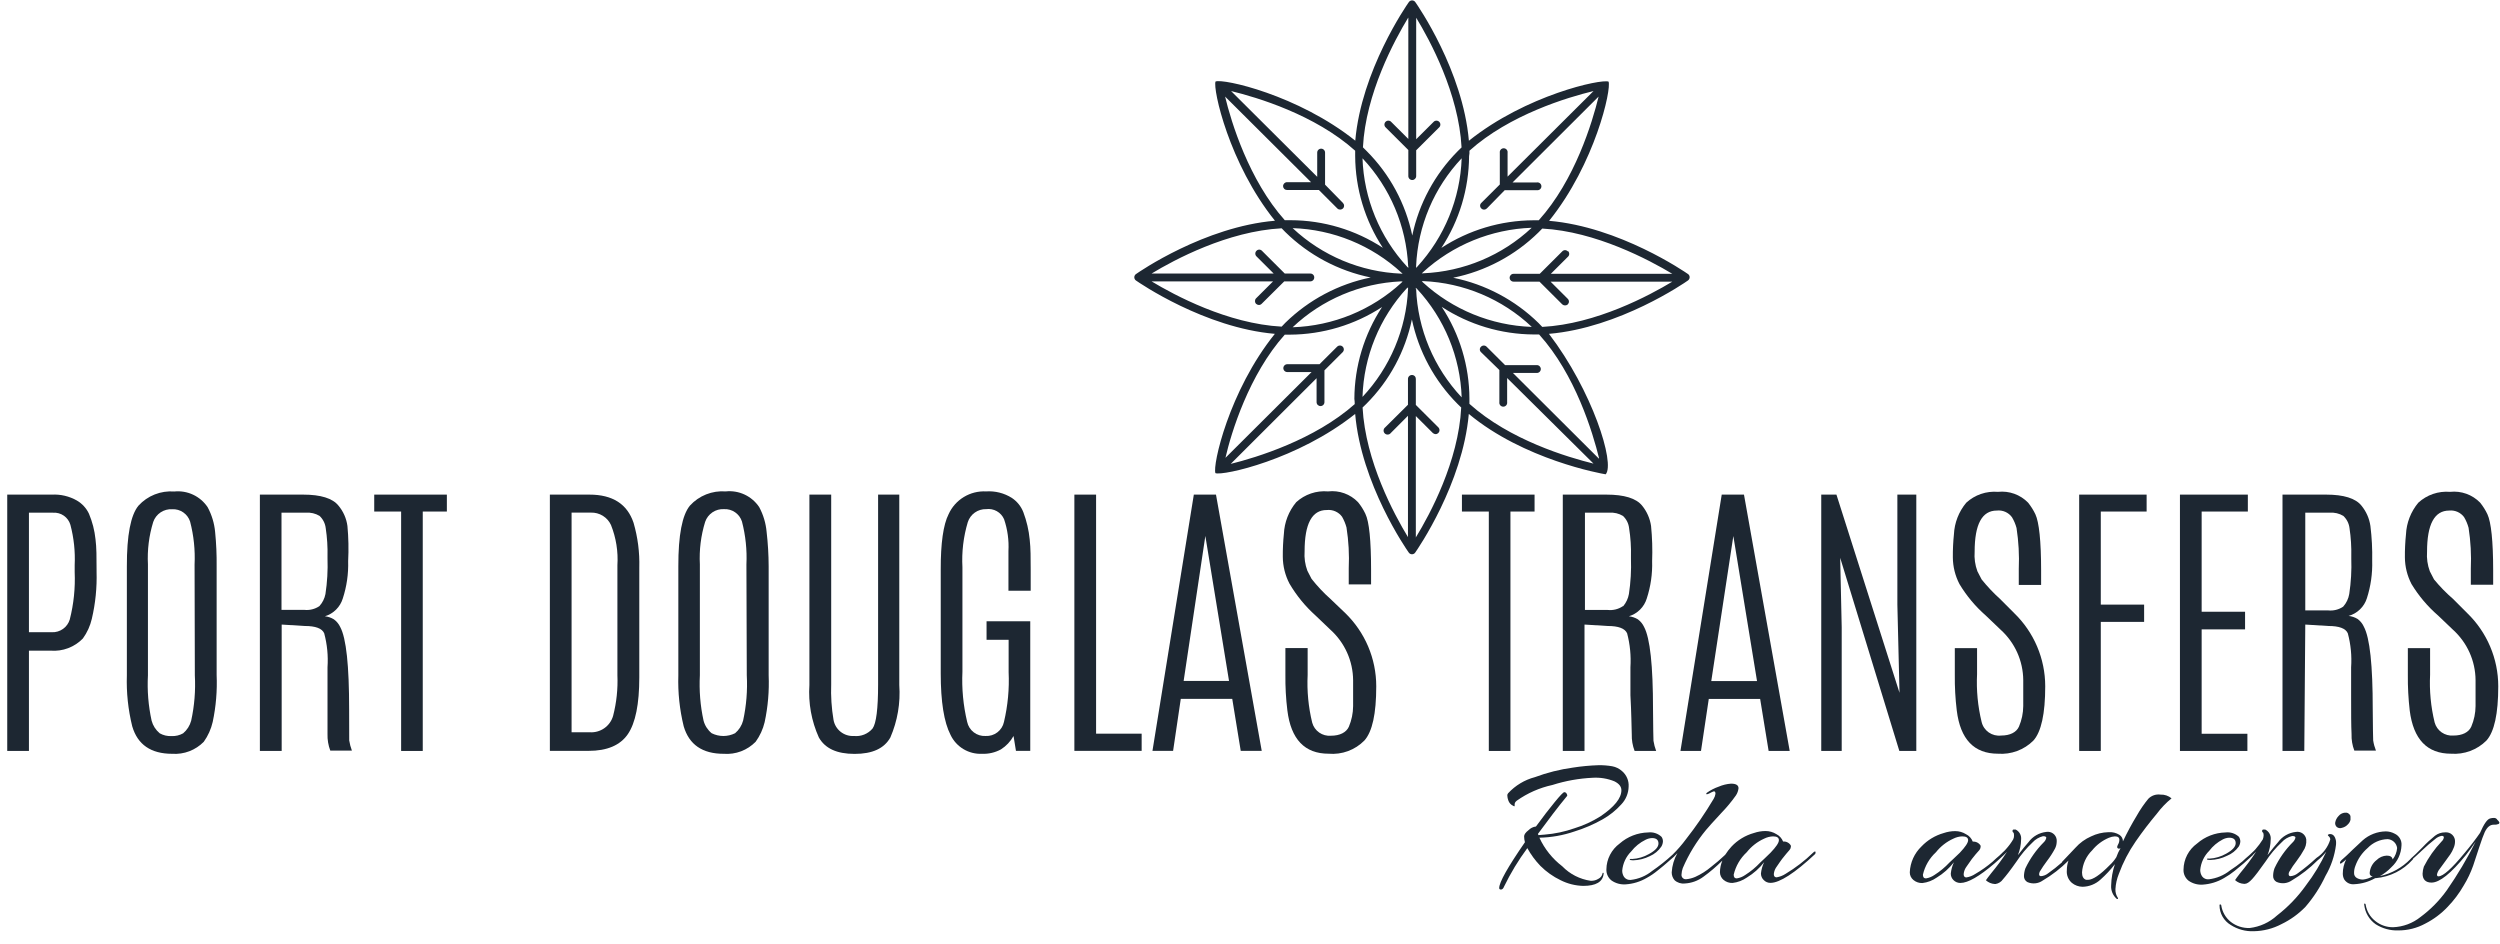
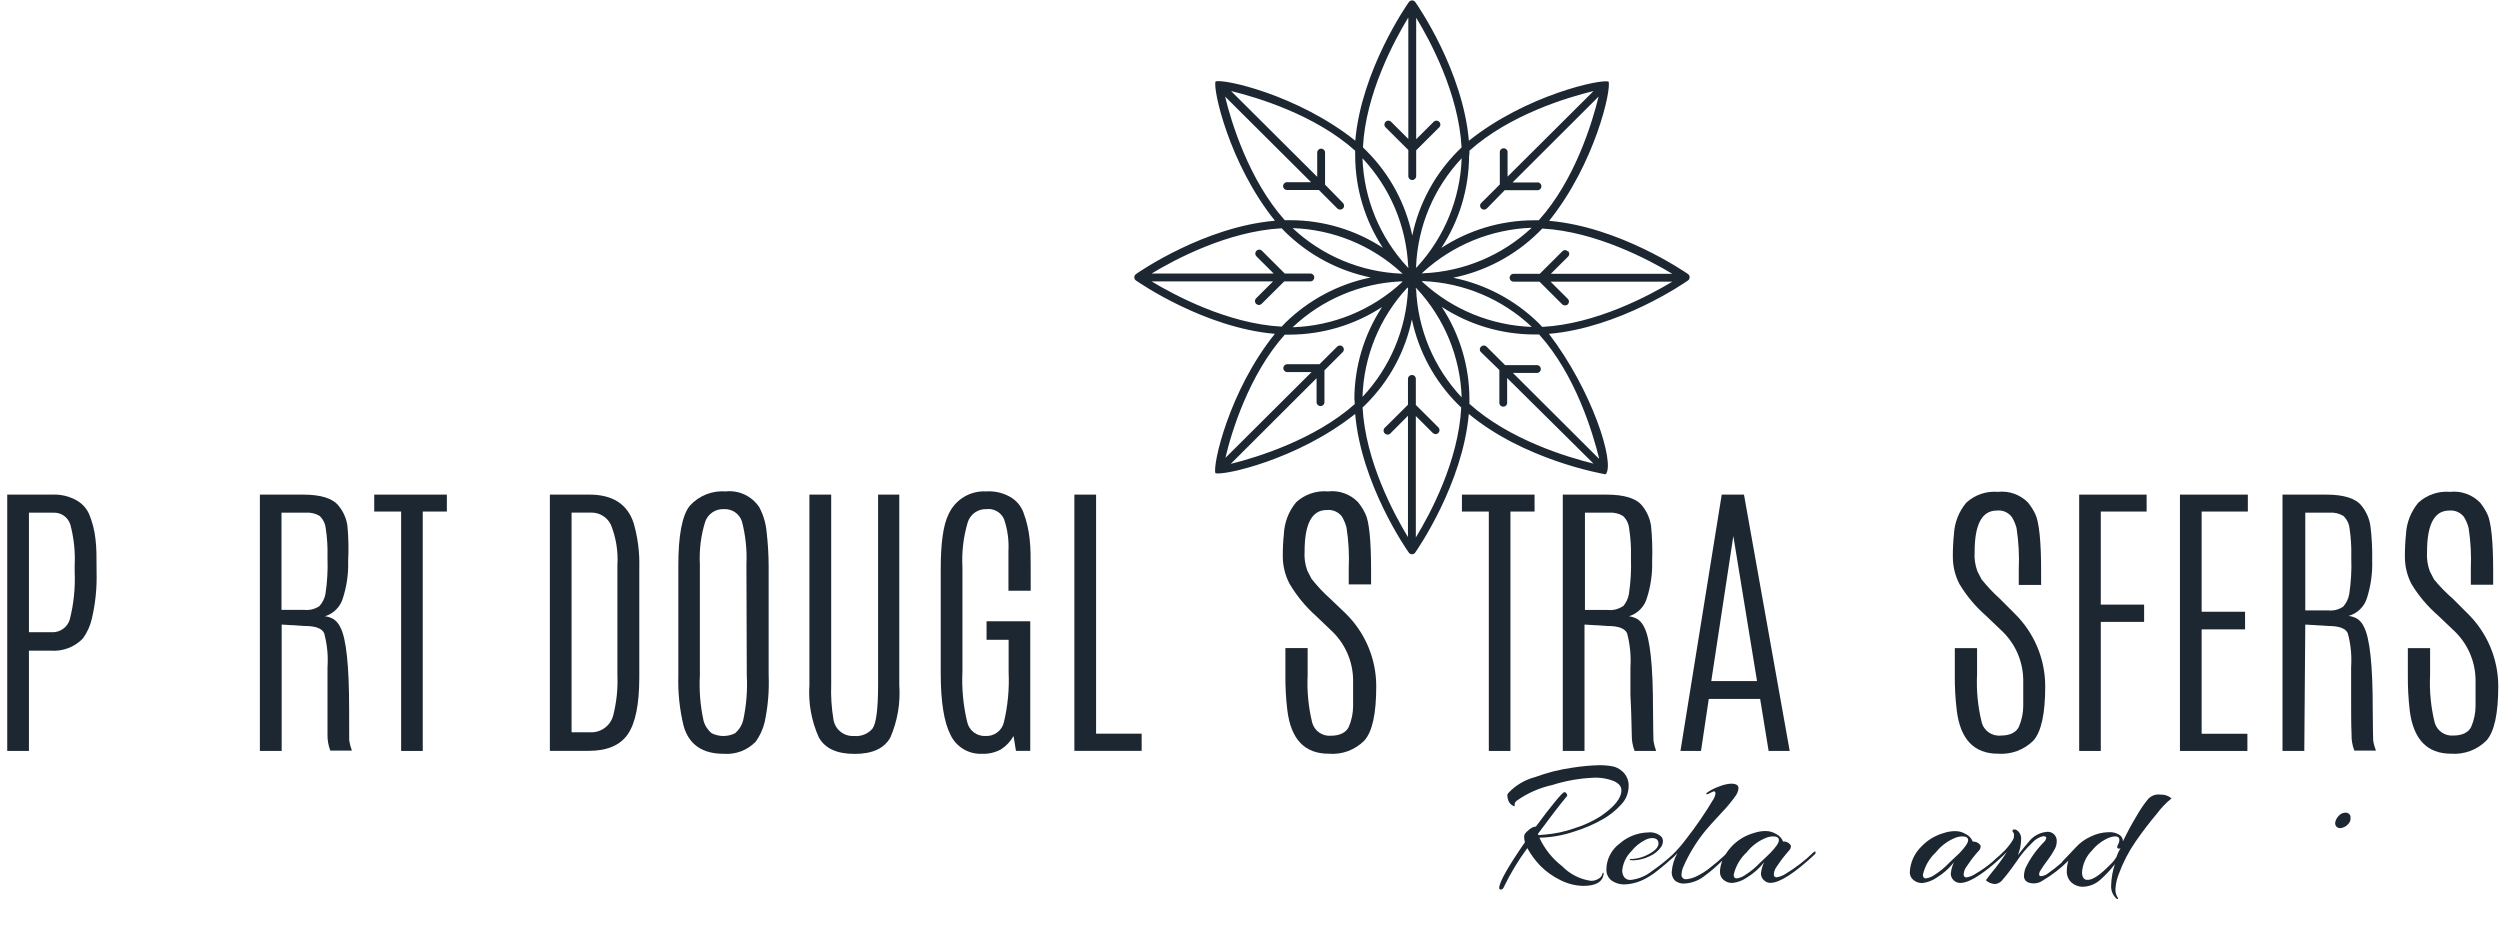
<svg xmlns="http://www.w3.org/2000/svg" width="188" height="71" viewBox="0 0 188 71" fill="none">
  <path fill-rule="evenodd" clip-rule="evenodd" d="M6.691 38.635C6.496 38.217 6.177 37.869 5.777 37.637C5.208 37.314 4.557 37.161 3.903 37.195H0.544V56.472H2.176V48.93H3.809C4.256 48.965 4.706 48.901 5.125 48.742C5.544 48.584 5.923 48.334 6.234 48.012C6.555 47.568 6.783 47.065 6.906 46.532C7.179 45.371 7.298 44.18 7.262 42.989V42.794C7.262 41.917 7.262 41.167 7.182 40.551C7.113 39.892 6.948 39.246 6.691 38.635ZM5.616 43.016C5.668 44.217 5.544 45.42 5.247 46.586C5.162 46.871 4.983 47.121 4.74 47.294C4.497 47.468 4.202 47.556 3.903 47.543H2.176V38.555H3.99C4.279 38.536 4.566 38.616 4.803 38.781C5.04 38.947 5.213 39.188 5.294 39.466C5.556 40.455 5.664 41.478 5.616 42.5V43.016Z" fill="#1D2732" />
-   <path fill-rule="evenodd" clip-rule="evenodd" d="M15.613 38.139C15.341 37.733 14.964 37.409 14.521 37.201C14.079 36.994 13.587 36.91 13.1 36.961C12.601 36.922 12.099 36.999 11.633 37.183C11.167 37.368 10.75 37.656 10.413 38.026C9.826 38.736 9.535 40.256 9.54 42.587V50.785C9.498 52.075 9.634 53.364 9.943 54.616C10.346 55.996 11.349 56.686 12.953 56.686C13.39 56.715 13.829 56.65 14.238 56.493C14.647 56.337 15.018 56.094 15.324 55.782C15.645 55.333 15.873 54.825 15.996 54.288C16.242 53.128 16.341 51.943 16.291 50.758V42.587C16.301 41.724 16.263 40.861 16.177 40.001C16.117 39.349 15.925 38.716 15.613 38.139ZM14.652 50.785C14.715 51.929 14.622 53.075 14.377 54.194C14.278 54.566 14.067 54.898 13.772 55.145C13.505 55.297 13.199 55.369 12.892 55.353C12.585 55.368 12.28 55.296 12.012 55.145C11.715 54.899 11.501 54.567 11.401 54.194C11.156 53.075 11.063 51.929 11.125 50.785V42.44C11.069 41.362 11.203 40.283 11.522 39.251C11.622 38.958 11.817 38.705 12.075 38.532C12.334 38.359 12.642 38.275 12.953 38.294C13.248 38.279 13.54 38.363 13.783 38.532C14.026 38.7 14.206 38.944 14.296 39.224C14.571 40.278 14.684 41.366 14.632 42.453L14.652 50.785Z" fill="#1D2732" />
  <path fill-rule="evenodd" clip-rule="evenodd" d="M26.255 53.35C26.255 50.055 26.04 47.992 25.583 47.148C25.475 46.919 25.311 46.721 25.106 46.572C24.901 46.448 24.672 46.37 24.434 46.344C24.751 46.248 25.04 46.076 25.274 45.842C25.509 45.609 25.681 45.321 25.778 45.005C26.074 44.1 26.21 43.15 26.181 42.198C26.227 41.316 26.209 40.432 26.127 39.553C26.052 38.991 25.819 38.461 25.455 38.026C25.012 37.47 24.112 37.195 22.802 37.195H19.543V56.472H21.182V46.967L22.916 47.074C23.729 47.074 24.219 47.255 24.38 47.624C24.604 48.457 24.688 49.322 24.629 50.182V52.279C24.629 53.618 24.629 54.59 24.629 55.199C24.616 55.624 24.687 56.047 24.837 56.445H26.463C26.369 56.198 26.302 55.942 26.261 55.681C26.268 55.5 26.255 54.717 26.255 53.35ZM24.017 45.581C23.685 45.806 23.282 45.906 22.882 45.862H21.169V38.555H23.003C23.363 38.526 23.722 38.61 24.031 38.796C24.289 39.038 24.453 39.363 24.494 39.713C24.601 40.42 24.646 41.135 24.629 41.85V41.991C24.66 42.887 24.609 43.783 24.474 44.67C24.409 45.01 24.251 45.325 24.017 45.581Z" fill="#1D2732" />
  <path fill-rule="evenodd" clip-rule="evenodd" d="M28.142 38.468H30.165V56.472H31.791V38.468H33.604V37.195H28.142V38.468Z" fill="#1D2732" />
  <path fill-rule="evenodd" clip-rule="evenodd" d="M47.645 39.318C47.169 37.898 46.06 37.195 44.327 37.195H41.35V56.465H44.26C45.657 56.465 46.642 56.045 47.216 55.206C47.789 54.366 48.075 52.944 48.075 50.939V42.681C48.107 41.544 47.962 40.41 47.645 39.318ZM46.107 53.826C46.001 54.206 45.765 54.538 45.44 54.764C45.115 54.99 44.722 55.097 44.327 55.065H42.983V38.548H44.434C44.75 38.538 45.062 38.62 45.331 38.786C45.6 38.952 45.814 39.193 45.946 39.479C46.33 40.442 46.495 41.479 46.429 42.513V50.778C46.472 51.804 46.363 52.831 46.107 53.826Z" fill="#1D2732" />
  <path fill-rule="evenodd" clip-rule="evenodd" d="M57.091 38.133C56.819 37.726 56.441 37.401 55.997 37.193C55.553 36.985 55.06 36.902 54.572 36.954C54.072 36.916 53.571 36.993 53.105 37.177C52.639 37.362 52.222 37.65 51.885 38.019C51.298 38.729 51.007 40.249 51.011 42.58V50.778C50.97 52.07 51.106 53.361 51.414 54.616C51.818 55.996 52.821 56.686 54.424 56.686C54.868 56.719 55.313 56.655 55.729 56.498C56.144 56.34 56.52 56.093 56.829 55.775C57.147 55.334 57.375 54.836 57.501 54.308C57.75 53.149 57.852 51.963 57.803 50.778V42.58C57.8 41.716 57.748 40.853 57.649 39.995C57.591 39.343 57.401 38.71 57.091 38.133ZM56.158 50.778C56.22 51.922 56.127 53.069 55.882 54.188C55.783 54.559 55.572 54.891 55.278 55.139C55.004 55.275 54.703 55.347 54.397 55.347C54.092 55.347 53.79 55.275 53.517 55.139C53.218 54.894 53.004 54.561 52.906 54.188C52.661 53.069 52.569 51.922 52.63 50.778V42.44C52.573 41.36 52.708 40.278 53.027 39.245C53.126 38.952 53.32 38.699 53.577 38.526C53.834 38.353 54.141 38.269 54.451 38.287C54.747 38.273 55.039 38.356 55.282 38.525C55.525 38.693 55.705 38.937 55.795 39.218C56.069 40.271 56.183 41.359 56.131 42.446L56.158 50.778Z" fill="#1D2732" />
  <path fill-rule="evenodd" clip-rule="evenodd" d="M66.033 51.475C66.033 53.303 65.892 54.402 65.617 54.784C65.448 54.984 65.232 55.14 64.988 55.238C64.745 55.336 64.481 55.373 64.219 55.346C63.858 55.368 63.502 55.257 63.218 55.033C62.934 54.809 62.743 54.489 62.681 54.134C62.531 53.249 62.473 52.352 62.506 51.455V37.195H60.867V51.515C60.776 52.868 61.021 54.223 61.579 55.46C62.05 56.284 62.923 56.693 64.266 56.693C65.61 56.693 66.49 56.284 66.954 55.46C67.492 54.218 67.723 52.865 67.626 51.515V37.195H66.033V51.475Z" fill="#1D2732" />
  <path fill-rule="evenodd" clip-rule="evenodd" d="M76.957 38.521C76.787 38.081 76.484 37.705 76.091 37.443C75.514 37.079 74.837 36.908 74.156 36.954C73.567 36.922 72.982 37.069 72.478 37.376C71.975 37.681 71.576 38.132 71.334 38.669C70.936 39.455 70.738 40.843 70.743 42.835V50.638C70.743 52.772 70.989 54.315 71.482 55.266C71.692 55.709 72.028 56.08 72.449 56.332C72.87 56.585 73.356 56.708 73.847 56.686C74.34 56.706 74.83 56.592 75.264 56.358C75.663 56.106 75.991 55.758 76.218 55.346L76.4 56.465H77.475V46.719H74.189V48.113H75.849V50.544C75.907 51.802 75.789 53.062 75.499 54.288C75.433 54.6 75.257 54.878 75.003 55.072C74.749 55.266 74.435 55.363 74.115 55.346C73.796 55.363 73.481 55.266 73.228 55.072C72.974 54.878 72.798 54.6 72.731 54.288C72.436 53.052 72.316 51.78 72.375 50.511V42.654C72.313 41.509 72.45 40.363 72.778 39.265C72.872 38.974 73.057 38.722 73.307 38.545C73.556 38.369 73.857 38.278 74.162 38.287C74.439 38.251 74.719 38.305 74.961 38.441C75.204 38.578 75.395 38.789 75.506 39.044C75.768 39.815 75.88 40.629 75.835 41.441V44.422H77.508V42.808C77.508 41.977 77.508 41.234 77.434 40.578C77.366 39.874 77.206 39.183 76.957 38.521Z" fill="#1D2732" />
-   <path fill-rule="evenodd" clip-rule="evenodd" d="M82.426 37.195H80.793V56.465H85.852V55.172H82.426V37.195Z" fill="#1D2732" />
-   <path fill-rule="evenodd" clip-rule="evenodd" d="M89.776 37.195L86.665 56.465H88.217L88.795 52.553H92.665L93.303 56.465H94.882L91.442 37.195H89.776ZM89.01 51.207L90.642 40.303L92.423 51.207H89.01Z" fill="#1D2732" />
+   <path fill-rule="evenodd" clip-rule="evenodd" d="M82.426 37.195H80.793V56.465H85.852V55.172H82.426Z" fill="#1D2732" />
  <path fill-rule="evenodd" clip-rule="evenodd" d="M100.055 45.045C99.536 44.583 99.06 44.076 98.63 43.531C98.556 43.384 98.456 43.183 98.315 42.922C98.14 42.453 98.069 41.953 98.106 41.455C98.106 39.383 98.662 38.349 99.772 38.354C99.991 38.33 100.213 38.364 100.414 38.452C100.616 38.54 100.791 38.679 100.921 38.856C101.067 39.111 101.18 39.383 101.257 39.666C101.417 40.683 101.473 41.713 101.425 42.741V43.947H103.105V42.861C103.105 40.629 102.961 39.22 102.675 38.635C102.528 38.323 102.343 38.031 102.124 37.764C101.836 37.464 101.483 37.235 101.091 37.094C100.699 36.953 100.28 36.905 99.867 36.954C99.433 36.916 98.997 36.968 98.585 37.108C98.173 37.248 97.795 37.471 97.475 37.764C96.914 38.437 96.588 39.275 96.548 40.149C96.489 40.721 96.462 41.295 96.467 41.87C96.471 42.57 96.641 43.258 96.964 43.88C97.491 44.78 98.155 45.593 98.933 46.291L100.048 47.356C100.581 47.836 101.007 48.422 101.301 49.076C101.595 49.73 101.749 50.437 101.754 51.154C101.754 51.823 101.754 52.493 101.754 53.103C101.75 53.637 101.64 54.165 101.432 54.657C101.237 55.078 100.76 55.326 100.088 55.326C99.775 55.353 99.462 55.269 99.204 55.089C98.946 54.909 98.76 54.645 98.677 54.342C98.391 53.167 98.276 51.959 98.335 50.752V48.736H96.662V50.745C96.652 51.64 96.701 52.535 96.81 53.424C97.078 55.594 98.113 56.679 99.913 56.679C100.407 56.722 100.904 56.655 101.368 56.484C101.833 56.312 102.254 56.041 102.601 55.688C103.199 55.018 103.494 53.679 103.494 51.602C103.493 50.575 103.286 49.559 102.885 48.613C102.483 47.668 101.895 46.812 101.156 46.096L100.055 45.045Z" fill="#1D2732" />
  <path fill-rule="evenodd" clip-rule="evenodd" d="M113.585 56.472V38.468H115.399V37.195H109.937V38.468H111.959V56.472H113.585Z" fill="#1D2732" />
  <path fill-rule="evenodd" clip-rule="evenodd" d="M122.709 55.226C122.697 55.651 122.77 56.075 122.923 56.472H124.543C124.449 56.225 124.382 55.969 124.341 55.708C124.341 55.5 124.307 54.717 124.307 53.35C124.307 50.055 124.086 47.992 123.636 47.148C123.53 46.92 123.368 46.722 123.165 46.572C122.96 46.449 122.731 46.371 122.494 46.344C122.811 46.248 123.099 46.076 123.334 45.842C123.568 45.609 123.741 45.321 123.837 45.005C124.133 44.1 124.27 43.15 124.24 42.198C124.274 41.316 124.247 40.432 124.16 39.553C124.078 38.992 123.846 38.465 123.488 38.026C123.038 37.47 122.144 37.195 120.801 37.195H117.522V56.472H119.155V46.967L120.895 47.074C121.707 47.074 122.191 47.255 122.359 47.624C122.579 48.458 122.663 49.322 122.608 50.182V52.279C122.682 53.618 122.688 54.616 122.709 55.226ZM122.037 45.587C121.704 45.812 121.301 45.912 120.901 45.869H119.188V38.555H121.022C121.379 38.527 121.737 38.611 122.043 38.796C122.304 39.036 122.469 39.362 122.507 39.713C122.62 40.42 122.667 41.135 122.648 41.85V41.991C122.68 42.887 122.628 43.783 122.494 44.67C122.435 45.005 122.289 45.319 122.07 45.581L122.037 45.587Z" fill="#1D2732" />
  <path fill-rule="evenodd" clip-rule="evenodd" d="M127.915 56.472L128.5 52.56H132.363L133.001 56.472H134.586L131.147 37.195H129.474L126.37 56.472H127.915ZM130.347 40.309L132.128 51.214H128.688L130.347 40.309Z" fill="#1D2732" />
-   <path fill-rule="evenodd" clip-rule="evenodd" d="M144.106 37.195H142.682V45.467L142.843 52.098L138.1 37.195H136.958V56.472H138.496V47.161L138.382 41.95L142.83 56.472H144.106V37.195Z" fill="#1D2732" />
  <path fill-rule="evenodd" clip-rule="evenodd" d="M149.326 46.284L150.441 47.349C150.974 47.83 151.401 48.416 151.695 49.069C151.988 49.723 152.143 50.43 152.148 51.147C152.148 51.816 152.148 52.486 152.148 53.096C152.144 53.628 152.035 54.154 151.825 54.643C151.631 55.072 151.154 55.313 150.482 55.313C150.154 55.351 149.824 55.268 149.553 55.079C149.283 54.89 149.092 54.608 149.017 54.288C148.731 53.114 148.616 51.905 148.675 50.698V48.742H147.002V50.752C146.992 51.647 147.041 52.542 147.149 53.431C147.418 55.601 148.453 56.679 150.253 56.679C150.741 56.715 151.23 56.645 151.688 56.475C152.146 56.306 152.562 56.039 152.907 55.695C153.503 55.038 153.801 53.674 153.801 51.602C153.8 50.576 153.592 49.561 153.191 48.617C152.789 47.672 152.201 46.817 151.463 46.103L150.408 45.045C149.905 44.592 149.44 44.099 149.017 43.571C148.943 43.424 148.842 43.223 148.701 42.962C148.527 42.491 148.455 41.989 148.493 41.488C148.493 39.425 149.049 38.394 150.159 38.394C150.377 38.369 150.598 38.403 150.799 38.491C150.999 38.579 151.173 38.719 151.301 38.896C151.453 39.149 151.568 39.422 151.644 39.707C151.8 40.724 151.857 41.753 151.812 42.781V43.987H153.492V42.902C153.492 40.678 153.337 39.271 153.062 38.675C152.913 38.362 152.728 38.068 152.511 37.798C152.22 37.5 151.865 37.272 151.473 37.131C151.08 36.991 150.661 36.941 150.247 36.987C149.814 36.951 149.378 37.005 148.968 37.145C148.557 37.286 148.18 37.511 147.862 37.804C147.3 38.477 146.975 39.315 146.935 40.189C146.876 40.761 146.849 41.336 146.854 41.91C146.858 42.61 147.028 43.299 147.351 43.92C147.882 44.806 148.548 45.603 149.326 46.284Z" fill="#1D2732" />
  <path fill-rule="evenodd" clip-rule="evenodd" d="M157.979 46.766H161.238V45.467H157.979V38.468H161.426V37.195H156.354V56.472H157.979V46.766Z" fill="#1D2732" />
  <path fill-rule="evenodd" clip-rule="evenodd" d="M169.004 55.179H165.564V47.329H168.829V46.003H165.564V38.468H169.038V37.195H163.932V56.472H169.004V55.179Z" fill="#1D2732" />
  <path fill-rule="evenodd" clip-rule="evenodd" d="M173.357 46.967L175.091 47.074C175.904 47.074 176.394 47.255 176.555 47.624C176.779 48.457 176.863 49.322 176.804 50.182V52.279C176.804 53.618 176.804 54.59 176.837 55.199C176.822 55.624 176.892 56.048 177.046 56.445H178.671C178.573 56.199 178.503 55.943 178.463 55.681C178.463 55.474 178.43 54.69 178.43 53.324C178.43 50.028 178.215 47.965 177.758 47.121C177.654 46.892 177.492 46.693 177.288 46.545C177.083 46.421 176.854 46.343 176.616 46.318C176.939 46.226 177.234 46.056 177.475 45.822C177.716 45.588 177.894 45.298 177.993 44.978C178.283 44.072 178.417 43.123 178.389 42.172C178.407 41.297 178.362 40.421 178.255 39.553C178.174 38.992 177.942 38.465 177.583 38.026C177.14 37.47 176.239 37.195 174.929 37.195H171.644V56.472H173.283L173.357 46.967ZM173.357 38.555H175.191C175.551 38.526 175.91 38.61 176.219 38.796C176.477 39.038 176.641 39.363 176.683 39.713C176.789 40.42 176.834 41.135 176.817 41.85V41.991C176.849 42.887 176.797 43.783 176.663 44.67C176.604 45.024 176.446 45.354 176.206 45.621C175.873 45.846 175.47 45.946 175.07 45.902H173.357V38.555Z" fill="#1D2732" />
  <path fill-rule="evenodd" clip-rule="evenodd" d="M183.341 46.284L184.456 47.349C184.989 47.83 185.416 48.416 185.709 49.069C186.003 49.723 186.157 50.43 186.162 51.147C186.162 51.816 186.162 52.486 186.162 53.096C186.159 53.628 186.049 54.154 185.84 54.643C185.645 55.072 185.168 55.313 184.496 55.313C184.183 55.34 183.87 55.255 183.612 55.075C183.354 54.896 183.168 54.631 183.085 54.328C182.799 53.154 182.684 51.945 182.743 50.738V48.742H181.07V50.752C181.061 51.647 181.109 52.541 181.211 53.431C181.486 55.601 182.521 56.679 184.322 56.679C184.809 56.715 185.298 56.645 185.756 56.475C186.214 56.305 186.63 56.039 186.975 55.695C187.571 55.038 187.869 53.674 187.869 51.602C187.868 50.576 187.66 49.561 187.259 48.617C186.857 47.672 186.27 46.817 185.531 46.103L184.476 45.045C183.955 44.596 183.474 44.103 183.038 43.571C182.965 43.424 182.864 43.223 182.723 42.962C182.548 42.491 182.477 41.989 182.514 41.488C182.514 39.425 183.07 38.394 184.18 38.394C184.393 38.373 184.607 38.406 184.803 38.492C184.998 38.578 185.168 38.712 185.296 38.883C185.447 39.136 185.562 39.409 185.638 39.693C185.795 40.71 185.851 41.74 185.806 42.768V43.973H187.486V42.902C187.486 40.678 187.331 39.271 187.056 38.675C186.908 38.362 186.723 38.068 186.505 37.798C186.215 37.5 185.86 37.272 185.467 37.131C185.075 36.991 184.655 36.941 184.241 36.987C183.808 36.951 183.373 37.005 182.962 37.145C182.551 37.286 182.175 37.511 181.856 37.804C181.295 38.477 180.969 39.315 180.929 40.189C180.87 40.761 180.843 41.336 180.848 41.91C180.852 42.61 181.023 43.299 181.345 43.92C181.883 44.807 182.556 45.605 183.341 46.284Z" fill="#1D2732" />
  <path fill-rule="evenodd" clip-rule="evenodd" d="M126.961 20.624C126.692 20.437 121.781 17.061 116.494 16.606C119.954 12.306 121.197 6.686 120.962 6.137C120.411 5.922 114.768 7.141 110.461 10.584C110.004 5.313 106.618 0.423 106.43 0.156C106.403 0.117 106.367 0.085 106.325 0.063C106.283 0.042 106.236 0.03 106.188 0.03C106.141 0.03 106.094 0.042 106.052 0.063C106.01 0.085 105.974 0.117 105.946 0.156C105.765 0.41 102.372 5.313 101.916 10.578C97.602 7.135 91.966 5.889 91.408 6.13C91.193 6.679 92.423 12.306 95.876 16.599C90.582 17.054 85.677 20.43 85.415 20.618C85.379 20.645 85.35 20.681 85.33 20.721C85.31 20.762 85.299 20.807 85.299 20.852C85.299 20.898 85.31 20.942 85.33 20.983C85.35 21.024 85.379 21.059 85.415 21.087C85.671 21.267 90.589 24.65 95.869 25.105C92.409 29.405 91.166 35.025 91.401 35.581C91.959 35.795 97.596 34.569 101.909 31.127C102.359 36.391 105.752 41.294 105.94 41.555C105.967 41.594 106.003 41.626 106.045 41.647C106.087 41.669 106.134 41.681 106.182 41.681C106.229 41.681 106.276 41.669 106.318 41.647C106.36 41.626 106.396 41.594 106.423 41.555C106.605 41.294 109.991 36.391 110.454 31.127C114.586 34.563 120.391 35.614 120.747 35.668C121.479 34.871 119.739 29.365 116.481 25.105C121.768 24.657 126.686 21.274 126.941 21.087C126.988 21.052 127.024 21.004 127.044 20.949C127.064 20.895 127.068 20.835 127.055 20.778C127.041 20.718 127.008 20.664 126.961 20.624ZM110.501 11.334C113.525 8.622 117.892 7.316 119.833 6.847L113.37 13.283V11.488C113.377 11.446 113.374 11.404 113.362 11.363C113.35 11.322 113.33 11.284 113.302 11.252C113.274 11.22 113.24 11.194 113.201 11.176C113.163 11.159 113.12 11.149 113.078 11.149C113.035 11.149 112.993 11.159 112.955 11.176C112.916 11.194 112.881 11.22 112.854 11.252C112.826 11.284 112.806 11.322 112.794 11.363C112.782 11.404 112.779 11.446 112.786 11.488V13.873L111.395 15.259C111.366 15.286 111.343 15.318 111.327 15.354C111.311 15.389 111.303 15.428 111.303 15.467C111.303 15.506 111.311 15.545 111.327 15.58C111.343 15.616 111.366 15.648 111.395 15.675C111.421 15.703 111.454 15.726 111.49 15.741C111.525 15.756 111.564 15.763 111.603 15.762C111.642 15.762 111.68 15.754 111.716 15.739C111.752 15.724 111.784 15.702 111.812 15.675L113.155 14.302H115.574C115.616 14.308 115.659 14.305 115.7 14.293C115.741 14.282 115.779 14.261 115.811 14.234C115.843 14.206 115.869 14.172 115.887 14.133C115.905 14.095 115.914 14.053 115.914 14.01C115.914 13.968 115.905 13.926 115.887 13.887C115.869 13.849 115.843 13.814 115.811 13.787C115.779 13.759 115.741 13.739 115.7 13.727C115.659 13.715 115.616 13.712 115.574 13.719H113.746L120.216 7.262C119.746 9.184 118.436 13.551 115.715 16.565H115.318C112.857 16.577 110.452 17.298 108.392 18.642C109.739 16.588 110.463 14.19 110.475 11.736C110.508 11.596 110.508 11.468 110.501 11.334ZM106.921 20.564L107.001 20.477C109.241 18.424 112.143 17.236 115.184 17.128C112.965 19.207 110.071 20.422 107.028 20.551L106.921 20.564ZM115.184 24.583C112.143 24.474 109.241 23.287 107.001 21.234L106.921 21.14H107.028C110.073 21.267 112.97 22.488 115.184 24.576V24.583ZM106.578 20.062L106.491 20.142V20.015C106.62 16.989 107.836 14.11 109.917 11.904C109.812 14.93 108.628 17.821 106.578 20.055V20.062ZM105.906 1.341V10.45L104.63 9.178C104.603 9.146 104.571 9.121 104.534 9.103C104.497 9.085 104.457 9.075 104.416 9.073C104.375 9.071 104.335 9.078 104.296 9.093C104.258 9.108 104.224 9.13 104.195 9.159C104.166 9.188 104.143 9.223 104.128 9.261C104.113 9.299 104.107 9.339 104.108 9.38C104.11 9.421 104.12 9.461 104.138 9.497C104.156 9.534 104.182 9.567 104.213 9.593L105.906 11.281V13.243C105.906 13.321 105.937 13.396 105.993 13.452C106.048 13.507 106.123 13.538 106.202 13.538C106.28 13.538 106.355 13.507 106.411 13.452C106.466 13.396 106.497 13.321 106.497 13.243V11.301L108.211 9.593C108.242 9.567 108.267 9.534 108.285 9.497C108.303 9.461 108.314 9.421 108.315 9.38C108.317 9.339 108.31 9.299 108.296 9.261C108.281 9.223 108.258 9.188 108.229 9.159C108.2 9.13 108.165 9.108 108.127 9.093C108.089 9.078 108.048 9.071 108.007 9.073C107.967 9.075 107.926 9.085 107.89 9.103C107.853 9.121 107.82 9.146 107.794 9.178L106.497 10.47V1.334C107.532 3.029 109.695 7.034 109.91 11.086L109.628 11.361C107.896 13.104 106.706 15.309 106.202 17.711C105.702 15.308 104.511 13.101 102.775 11.361C102.688 11.267 102.587 11.174 102.493 11.08C102.695 7.034 104.865 3.029 105.893 1.334L105.906 1.341ZM105.906 20.022C105.903 20.062 105.903 20.102 105.906 20.142L105.819 20.062C103.756 17.831 102.564 14.936 102.46 11.904C104.536 14.114 105.753 16.99 105.893 20.015L105.906 20.022ZM105.369 20.578C102.324 20.451 99.427 19.236 97.206 17.155C100.249 17.256 103.153 18.444 105.389 20.504L105.476 20.591L105.369 20.578ZM105.476 21.167L105.389 21.261C103.153 23.32 100.249 24.509 97.206 24.61C99.416 22.521 102.307 21.297 105.349 21.16L105.476 21.167ZM92.127 7.262L98.59 13.699H96.783C96.704 13.7 96.629 13.733 96.573 13.789C96.518 13.846 96.487 13.921 96.487 14C96.489 14.077 96.521 14.15 96.576 14.204C96.631 14.258 96.706 14.288 96.783 14.288H99.181L100.572 15.681C100.628 15.734 100.703 15.762 100.78 15.762C100.857 15.761 100.931 15.732 100.988 15.681C101.044 15.625 101.075 15.549 101.075 15.47C101.075 15.391 101.044 15.316 100.988 15.259L99.645 13.886V11.475C99.645 11.397 99.614 11.322 99.558 11.267C99.503 11.211 99.428 11.18 99.349 11.18C99.271 11.18 99.196 11.211 99.14 11.267C99.085 11.322 99.054 11.397 99.054 11.475V13.297L92.577 6.847C94.512 7.316 98.886 8.622 101.909 11.334C101.909 11.468 101.909 11.596 101.909 11.729C101.921 14.183 102.644 16.582 103.991 18.635C101.933 17.289 99.527 16.567 97.065 16.559H96.615C93.927 13.551 92.584 9.184 92.127 7.262ZM86.598 21.16H95.735L94.458 22.433C94.403 22.488 94.373 22.563 94.373 22.64C94.373 22.718 94.403 22.793 94.458 22.848C94.515 22.901 94.589 22.932 94.667 22.935C94.745 22.935 94.82 22.903 94.875 22.848L96.575 21.16H98.536C98.615 21.16 98.69 21.129 98.745 21.074C98.801 21.019 98.832 20.944 98.832 20.866C98.833 20.826 98.826 20.788 98.811 20.752C98.797 20.715 98.775 20.683 98.747 20.655C98.72 20.628 98.687 20.606 98.65 20.591C98.614 20.577 98.575 20.57 98.536 20.571H96.615L94.902 18.863C94.875 18.834 94.843 18.811 94.807 18.795C94.771 18.779 94.733 18.771 94.693 18.771C94.654 18.771 94.615 18.779 94.58 18.795C94.544 18.811 94.512 18.834 94.485 18.863C94.43 18.918 94.399 18.993 94.399 19.07C94.399 19.148 94.43 19.223 94.485 19.278L95.782 20.571H86.598C88.298 19.539 92.322 17.383 96.38 17.168L96.655 17.45C98.42 19.183 100.651 20.37 103.078 20.866C100.652 21.361 98.422 22.545 96.655 24.275L96.38 24.563C92.322 24.348 88.298 22.185 86.598 21.16ZM101.875 30.39C98.859 33.069 94.485 34.409 92.55 34.884L99.007 28.441V30.243C99.007 30.321 99.038 30.396 99.093 30.451C99.149 30.506 99.224 30.537 99.302 30.537C99.38 30.537 99.456 30.506 99.511 30.451C99.567 30.396 99.598 30.321 99.598 30.243V27.851L100.988 26.465C101.036 26.409 101.061 26.336 101.058 26.262C101.055 26.189 101.024 26.119 100.971 26.067C100.919 26.014 100.849 25.984 100.775 25.981C100.701 25.977 100.629 26.002 100.572 26.05L99.228 27.389H96.803C96.725 27.389 96.649 27.42 96.594 27.476C96.538 27.531 96.507 27.606 96.507 27.684C96.507 27.762 96.538 27.837 96.594 27.892C96.649 27.948 96.725 27.979 96.803 27.979H98.63L92.154 34.429C92.584 32.54 93.927 28.166 96.615 25.166H97.011C99.47 25.152 101.873 24.431 103.931 23.089C102.584 25.143 101.86 27.541 101.848 29.995C101.869 30.129 101.875 30.263 101.875 30.39ZM105.799 21.683C105.831 21.662 105.86 21.637 105.886 21.609C105.883 21.647 105.883 21.685 105.886 21.723C105.751 24.751 104.536 27.633 102.46 29.847C102.554 26.811 103.739 23.908 105.799 21.669V21.683ZM106.471 40.437V31.287L107.747 32.56C107.804 32.613 107.878 32.644 107.955 32.647C108.034 32.647 108.108 32.615 108.164 32.56C108.219 32.504 108.25 32.428 108.25 32.349C108.25 32.27 108.219 32.194 108.164 32.138L106.471 30.45V28.494C106.471 28.456 106.464 28.417 106.45 28.381C106.435 28.344 106.414 28.311 106.386 28.284C106.358 28.256 106.325 28.235 106.289 28.22C106.253 28.206 106.214 28.199 106.175 28.2C106.097 28.2 106.021 28.231 105.966 28.286C105.91 28.341 105.879 28.416 105.879 28.494V30.437L104.166 32.138C104.132 32.164 104.103 32.197 104.082 32.235C104.061 32.273 104.049 32.315 104.046 32.358C104.043 32.401 104.049 32.444 104.064 32.485C104.079 32.525 104.103 32.562 104.134 32.592C104.164 32.623 104.201 32.647 104.242 32.662C104.282 32.677 104.326 32.683 104.369 32.68C104.412 32.677 104.454 32.664 104.492 32.644C104.53 32.623 104.563 32.595 104.589 32.56L105.879 31.267V40.39C104.851 38.702 102.681 34.69 102.466 30.644C102.561 30.551 102.661 30.464 102.749 30.37C104.485 28.63 105.675 26.423 106.175 24.02C106.679 26.422 107.869 28.627 109.601 30.37L109.883 30.644C109.682 34.69 107.519 38.702 106.484 40.39L106.471 40.437ZM106.471 21.756V21.642L106.558 21.723C108.624 23.952 109.816 26.848 109.917 29.881C107.827 27.656 106.61 24.755 106.491 21.709L106.471 21.756ZM120.229 34.482L113.773 28.046H115.574C115.652 28.046 115.727 28.015 115.783 27.959C115.838 27.904 115.869 27.829 115.869 27.751C115.869 27.673 115.838 27.598 115.783 27.543C115.727 27.487 115.652 27.456 115.574 27.456H113.182L111.791 26.07C111.736 26.015 111.661 25.984 111.583 25.984C111.505 25.984 111.43 26.015 111.375 26.07C111.346 26.096 111.323 26.128 111.307 26.164C111.291 26.2 111.283 26.238 111.283 26.277C111.283 26.317 111.291 26.355 111.307 26.391C111.323 26.427 111.346 26.459 111.375 26.485L112.752 27.825V30.243C112.746 30.285 112.748 30.327 112.76 30.368C112.772 30.409 112.792 30.447 112.82 30.479C112.848 30.511 112.882 30.537 112.921 30.555C112.96 30.572 113.002 30.582 113.044 30.582C113.087 30.582 113.129 30.572 113.168 30.555C113.206 30.537 113.241 30.511 113.269 30.479C113.296 30.447 113.317 30.409 113.328 30.368C113.34 30.327 113.343 30.285 113.337 30.243V28.427L119.833 34.864C117.905 34.389 113.525 33.089 110.501 30.37C110.501 30.243 110.501 30.109 110.501 29.981C110.493 27.527 109.769 25.128 108.419 23.076C110.479 24.419 112.884 25.14 115.345 25.152H115.742C118.469 28.166 119.779 32.54 120.25 34.462L120.229 34.482ZM117.898 18.903C117.872 18.874 117.84 18.851 117.804 18.835C117.768 18.82 117.729 18.811 117.69 18.811C117.651 18.811 117.612 18.82 117.576 18.835C117.54 18.851 117.508 18.874 117.482 18.903L115.789 20.591H113.82C113.742 20.591 113.667 20.622 113.611 20.677C113.556 20.733 113.525 20.807 113.525 20.886C113.525 20.964 113.556 21.039 113.611 21.094C113.667 21.149 113.742 21.18 113.82 21.18H115.769L117.482 22.888C117.539 22.939 117.613 22.968 117.69 22.969C117.767 22.969 117.842 22.941 117.898 22.888C117.953 22.833 117.984 22.758 117.984 22.681C117.984 22.603 117.953 22.528 117.898 22.473L116.602 21.18H125.759C124.059 22.205 120.041 24.369 115.977 24.583L115.701 24.295C113.935 22.564 111.705 21.38 109.279 20.886C111.707 20.393 113.938 19.206 115.701 17.47L115.977 17.188C120.008 17.403 124.039 19.559 125.759 20.591H116.622L117.898 19.318C117.93 19.292 117.956 19.26 117.974 19.223C117.992 19.186 118.003 19.146 118.005 19.105C118.007 19.064 118 19.023 117.985 18.985C117.97 18.947 117.948 18.912 117.918 18.883L117.898 18.903Z" fill="#1D2732" />
  <path fill-rule="evenodd" clip-rule="evenodd" d="M120.512 65.675C120.497 65.76 120.462 65.84 120.411 65.91C120.36 65.98 120.293 66.037 120.216 66.076C120.04 66.189 119.834 66.246 119.625 66.237C118.809 66.12 118.055 65.736 117.482 65.145C116.742 64.578 116.152 63.84 115.762 62.995C116.661 62.977 117.552 62.818 118.402 62.526C119.133 62.3 119.838 61.996 120.505 61.622C121.036 61.325 121.515 60.942 121.922 60.49C122.267 60.128 122.463 59.65 122.473 59.151C122.487 58.931 122.449 58.712 122.362 58.51C122.276 58.307 122.144 58.128 121.976 57.985C121.769 57.801 121.516 57.676 121.244 57.624C120.902 57.564 120.556 57.537 120.209 57.543C119.563 57.564 118.92 57.624 118.281 57.724C117.306 57.858 116.348 58.098 115.426 58.441C114.652 58.645 113.953 59.066 113.41 59.653C113.388 59.676 113.372 59.704 113.361 59.734C113.351 59.764 113.347 59.796 113.35 59.827C113.356 59.951 113.381 60.073 113.424 60.189C113.452 60.277 113.499 60.358 113.56 60.427C113.621 60.496 113.696 60.552 113.78 60.591C113.814 60.618 113.857 60.633 113.901 60.631C113.901 60.631 113.901 60.577 113.901 60.511C113.901 60.444 113.901 60.336 114.055 60.216C114.861 59.643 115.776 59.24 116.743 59.03C117.722 58.718 118.739 58.536 119.766 58.488C120.326 58.453 120.886 58.544 121.405 58.756C121.755 58.93 121.929 59.151 121.929 59.425C121.929 60.022 121.405 60.678 120.344 61.395C119.732 61.778 119.072 62.08 118.382 62.292C117.668 62.542 116.926 62.7 116.172 62.761L115.688 62.801L115.654 62.707C116.414 61.676 117.146 60.698 117.858 59.841C117.858 59.775 117.837 59.712 117.797 59.66C117.78 59.632 117.755 59.609 117.725 59.594C117.696 59.578 117.663 59.571 117.63 59.573C117.562 59.573 117.32 59.821 116.911 60.323C116.501 60.825 116.024 61.435 115.5 62.158H115.46C115.266 62.193 115.087 62.286 114.949 62.426C114.721 62.6 114.613 62.761 114.613 62.895C114.615 63.044 114.636 63.193 114.674 63.337C113.384 65.204 112.739 66.351 112.739 66.78C112.739 66.853 112.786 66.894 112.873 66.894C112.96 66.894 113.048 66.827 113.101 66.679C113.595 65.66 114.182 64.69 114.855 63.779C115.123 64.268 115.455 64.718 115.842 65.119C116.282 65.558 116.793 65.92 117.354 66.19C117.884 66.458 118.467 66.605 119.061 66.619C120.015 66.619 120.525 66.318 120.592 65.715C120.598 65.693 120.598 65.67 120.592 65.648C120.539 65.621 120.512 65.634 120.512 65.675Z" fill="#1D2732" />
  <path fill-rule="evenodd" clip-rule="evenodd" d="M136.528 64.127V64.067C136.528 64.007 136.441 64.02 136.353 64.114C135.723 64.725 135.024 65.263 134.271 65.715C134.068 65.848 133.839 65.937 133.599 65.976C133.458 65.976 133.391 65.889 133.391 65.728C133.411 65.516 133.493 65.313 133.626 65.145C133.78 64.911 133.915 64.73 134.015 64.59L134.318 64.214L134.566 63.926C134.623 63.868 134.658 63.793 134.667 63.712C134.682 63.669 134.682 63.621 134.667 63.578C134.609 63.479 134.523 63.399 134.421 63.347C134.319 63.295 134.204 63.273 134.089 63.283C133.994 63.044 133.815 62.846 133.585 62.727C133.34 62.574 133.056 62.493 132.766 62.493C132.471 62.494 132.178 62.544 131.899 62.64C131.251 62.82 130.665 63.175 130.206 63.665C130.035 63.849 129.883 64.049 129.749 64.261C129.725 64.282 129.703 64.304 129.682 64.328C129.365 64.628 129.033 64.912 128.688 65.179C128.324 65.488 127.92 65.745 127.485 65.942C127.272 66.035 127.045 66.094 126.813 66.117C126.764 66.124 126.713 66.119 126.665 66.103C126.617 66.086 126.574 66.059 126.539 66.023C126.504 65.988 126.477 65.944 126.462 65.896C126.447 65.849 126.443 65.798 126.451 65.748C126.459 65.588 126.49 65.43 126.545 65.279C126.99 64.24 127.583 63.27 128.305 62.399C128.439 62.232 128.815 61.816 129.427 61.154C129.833 60.736 130.206 60.289 130.542 59.814C130.649 59.653 130.715 59.469 130.737 59.278C130.737 59.044 130.549 58.93 130.172 58.93C129.853 58.953 129.539 59.031 129.245 59.157C128.93 59.267 128.631 59.421 128.359 59.613C128.312 59.653 128.298 59.693 128.318 59.72C128.338 59.747 128.459 59.72 128.694 59.586C128.93 59.452 129.004 59.506 129.004 59.693C128.984 59.826 128.939 59.954 128.869 60.068C128.241 61.126 127.545 62.141 126.786 63.109C126.479 63.523 126.14 63.913 125.772 64.275C125.289 64.719 124.775 65.128 124.234 65.5C123.775 65.871 123.221 66.103 122.635 66.17C122.539 66.181 122.441 66.166 122.353 66.127C122.265 66.088 122.188 66.027 122.131 65.949C122.038 65.808 121.989 65.642 121.99 65.474C122.038 64.93 122.275 64.42 122.661 64.034C122.951 63.659 123.324 63.357 123.75 63.149C123.9 63.072 124.065 63.029 124.234 63.022C124.556 63.022 124.717 63.163 124.717 63.431C124.717 63.699 124.482 63.96 124.005 64.221C123.619 64.443 123.187 64.571 122.742 64.596C122.693 64.588 122.643 64.588 122.594 64.596C122.561 64.596 122.547 64.63 122.561 64.65C122.574 64.67 122.655 64.697 122.809 64.697C123.246 64.685 123.675 64.578 124.066 64.382C124.417 64.23 124.718 63.981 124.932 63.665C125.005 63.546 125.047 63.41 125.053 63.27C125.054 63.148 125.016 63.028 124.946 62.928C124.813 62.803 124.653 62.708 124.479 62.651C124.305 62.594 124.12 62.577 123.938 62.6C123.15 62.619 122.394 62.913 121.802 63.431C121.495 63.655 121.246 63.948 121.072 64.285C120.898 64.622 120.805 64.994 120.801 65.373C120.793 65.533 120.824 65.692 120.891 65.838C120.958 65.983 121.058 66.111 121.183 66.21C121.489 66.424 121.859 66.528 122.232 66.505C122.803 66.471 123.358 66.301 123.851 66.009C124.136 65.852 124.406 65.668 124.657 65.46C124.993 65.192 125.214 65.011 125.329 64.904C125.443 64.797 125.456 64.79 125.557 64.703C125.768 64.538 125.963 64.354 126.142 64.154C125.89 64.597 125.743 65.092 125.712 65.601C125.711 65.817 125.787 66.025 125.927 66.19C126.029 66.284 126.151 66.354 126.283 66.397C126.415 66.439 126.554 66.454 126.692 66.438C127.198 66.412 127.684 66.237 128.09 65.936C128.599 65.568 129.077 65.161 129.521 64.717C129.406 64.993 129.344 65.288 129.339 65.588C129.34 65.699 129.364 65.809 129.412 65.909C129.459 66.01 129.529 66.099 129.615 66.17C129.803 66.326 130.042 66.408 130.287 66.398C130.676 66.354 131.048 66.213 131.368 65.989C131.867 65.687 132.307 65.297 132.665 64.837C132.534 65.104 132.452 65.392 132.423 65.688C132.423 65.779 132.441 65.87 132.477 65.954C132.512 66.038 132.565 66.114 132.631 66.177C132.697 66.248 132.777 66.303 132.867 66.34C132.956 66.377 133.052 66.395 133.149 66.391C133.82 66.391 134.969 65.661 136.508 64.214C136.508 64.181 136.528 64.154 136.528 64.127ZM132.685 64.569L132.376 64.857C132.035 65.222 131.649 65.541 131.227 65.808C131.041 65.937 130.827 66.022 130.602 66.056C130.448 66.056 130.374 65.963 130.374 65.775C130.526 65.128 130.867 64.54 131.355 64.087C131.702 63.65 132.149 63.3 132.658 63.069C132.867 62.964 133.096 62.904 133.33 62.895C133.626 62.895 133.773 62.989 133.773 63.183C133.773 63.377 133.565 63.685 133.142 64.127L132.685 64.569Z" fill="#1D2732" />
  <path fill-rule="evenodd" clip-rule="evenodd" d="M161.553 60.068C161.228 60.464 160.938 60.888 160.687 61.334C160.306 61.961 159.959 62.607 159.645 63.27C159.647 63.173 159.623 63.078 159.577 62.992C159.532 62.907 159.465 62.834 159.383 62.781C159.137 62.627 158.847 62.556 158.557 62.58C158.105 62.591 157.661 62.698 157.254 62.895C156.802 63.092 156.399 63.385 156.071 63.752C155.507 64.355 155.198 64.683 155.137 64.737C155.077 64.79 155.057 64.817 155.057 64.851C154.726 65.145 154.378 65.42 154.016 65.675C153.859 65.802 153.666 65.876 153.465 65.889C153.438 65.886 153.412 65.876 153.39 65.86C153.369 65.843 153.353 65.821 153.344 65.795C153.335 65.71 153.351 65.624 153.391 65.547C153.558 65.27 153.739 65.002 153.935 64.743C154.159 64.452 154.359 64.143 154.533 63.819C154.606 63.68 154.649 63.527 154.66 63.37C154.669 63.288 154.669 63.205 154.66 63.123C154.647 63.034 154.617 62.949 154.57 62.873C154.524 62.796 154.462 62.73 154.39 62.678C154.317 62.625 154.235 62.588 154.147 62.568C154.06 62.547 153.97 62.545 153.881 62.56C153.615 62.589 153.358 62.673 153.127 62.807C152.895 62.94 152.695 63.121 152.538 63.337C152.363 63.531 152.094 63.859 151.745 64.308C151.898 63.933 151.98 63.534 151.987 63.129C152.004 62.977 151.974 62.822 151.899 62.688C151.824 62.553 151.709 62.445 151.57 62.379C151.53 62.373 151.489 62.373 151.449 62.379C151.435 62.377 151.42 62.378 151.405 62.383C151.391 62.387 151.379 62.395 151.368 62.406C151.358 62.416 151.35 62.429 151.345 62.443C151.341 62.457 151.339 62.472 151.342 62.486C151.339 62.508 151.341 62.53 151.35 62.55C151.358 62.57 151.371 62.587 151.389 62.6C151.429 62.6 151.456 62.694 151.456 62.801C151.462 62.909 151.441 63.017 151.395 63.116C151.237 63.382 151.053 63.631 150.845 63.859C150.769 63.949 150.686 64.032 150.596 64.107L150.361 64.335L150.112 64.549L149.844 64.797C149.439 65.145 149.002 65.454 148.54 65.721C148.338 65.857 148.109 65.946 147.868 65.983C147.734 65.983 147.667 65.896 147.667 65.735C147.685 65.523 147.764 65.32 147.895 65.152L148.285 64.596L148.587 64.221L148.843 63.933C148.895 63.873 148.928 63.798 148.937 63.719C148.947 63.675 148.947 63.629 148.937 63.585C148.876 63.487 148.789 63.407 148.686 63.355C148.583 63.303 148.467 63.281 148.352 63.29C148.261 63.048 148.081 62.849 147.848 62.734C147.605 62.581 147.323 62.5 147.035 62.5C146.738 62.5 146.443 62.55 146.162 62.647C145.526 62.827 144.951 63.174 144.496 63.652C143.963 64.162 143.648 64.858 143.616 65.594C143.614 65.706 143.638 65.816 143.686 65.917C143.734 66.018 143.804 66.107 143.891 66.177C144.079 66.333 144.318 66.414 144.563 66.405C144.95 66.36 145.319 66.22 145.638 65.996C146.137 65.694 146.576 65.303 146.935 64.844C146.808 65.112 146.729 65.4 146.699 65.695C146.698 65.785 146.715 65.876 146.75 65.96C146.784 66.044 146.836 66.12 146.901 66.184C146.969 66.253 147.051 66.308 147.141 66.345C147.231 66.382 147.328 66.4 147.425 66.398C147.989 66.398 148.849 65.902 149.978 64.938L150.2 64.743L150.609 64.368L150.75 64.234L150.925 64.06C150.56 64.618 150.163 65.155 149.736 65.668C149.528 65.936 149.393 66.11 149.34 66.197C149.524 66.365 149.762 66.465 150.011 66.478H150.065C150.177 66.46 150.284 66.418 150.38 66.357C150.476 66.296 150.559 66.217 150.623 66.123C150.838 65.882 151.174 65.454 151.644 64.784C151.988 64.261 152.391 63.78 152.847 63.35C153.056 63.12 153.33 62.957 153.633 62.882C153.801 62.882 153.881 62.922 153.881 63.002C153.856 63.131 153.79 63.248 153.693 63.337C153.123 63.908 152.655 64.572 152.309 65.299C152.242 65.489 152.205 65.688 152.202 65.889C152.2 65.979 152.223 66.067 152.268 66.145C152.313 66.223 152.378 66.287 152.457 66.331C152.643 66.414 152.847 66.447 153.05 66.427C153.253 66.407 153.446 66.335 153.612 66.217C154.319 65.802 154.969 65.297 155.547 64.717C155.467 64.952 155.426 65.198 155.426 65.447C155.409 65.623 155.435 65.8 155.5 65.964C155.565 66.129 155.669 66.275 155.803 66.391C156.03 66.578 156.314 66.682 156.609 66.686C157.107 66.676 157.585 66.485 157.952 66.15C158.351 65.797 158.716 65.406 159.041 64.985C158.867 65.497 158.772 66.032 158.759 66.572C158.744 66.766 158.776 66.96 158.85 67.139C158.925 67.318 159.041 67.477 159.189 67.603H159.269C159.269 67.603 159.269 67.563 159.269 67.53C159.134 67.333 159.068 67.098 159.081 66.86C159.103 66.469 159.189 66.085 159.336 65.721C159.651 64.858 160.076 64.039 160.599 63.283C161.117 62.533 161.654 61.837 162.198 61.187C162.517 60.76 162.887 60.373 163.3 60.035C163.067 59.841 162.77 59.74 162.467 59.754C162.301 59.731 162.131 59.747 161.972 59.802C161.814 59.857 161.67 59.948 161.553 60.068ZM146.914 64.569L146.605 64.857C146.264 65.222 145.878 65.541 145.456 65.808C145.269 65.935 145.056 66.02 144.832 66.056C144.677 66.056 144.603 65.963 144.603 65.775C144.752 65.127 145.094 64.538 145.584 64.087C145.931 63.65 146.378 63.3 146.887 63.069C147.096 62.963 147.325 62.903 147.559 62.895C147.855 62.895 148.003 62.989 148.003 63.183C148.003 63.377 147.794 63.685 147.378 64.127L146.914 64.569ZM159.148 64.462C159.009 64.682 158.842 64.882 158.651 65.058C157.926 65.795 157.381 66.163 157.012 66.163C156.967 66.17 156.922 66.17 156.878 66.163C156.669 66.097 156.568 65.909 156.568 65.601C156.611 64.972 156.884 64.381 157.334 63.94C157.667 63.53 158.097 63.208 158.584 63.002C158.729 62.94 158.883 62.904 159.041 62.895C159.269 62.895 159.377 62.982 159.377 63.163C159.372 63.291 159.335 63.415 159.269 63.525C159.195 63.665 159.189 63.752 159.269 63.799C159.35 63.846 159.383 63.799 159.464 63.799C159.316 64.02 159.222 64.255 159.148 64.462Z" fill="#1D2732" />
  <path fill-rule="evenodd" clip-rule="evenodd" d="M176.562 61.991C176.66 61.899 176.728 61.78 176.757 61.649C176.762 61.569 176.762 61.488 176.757 61.408C176.755 61.368 176.743 61.329 176.723 61.294C176.703 61.259 176.676 61.23 176.643 61.207C176.616 61.178 176.584 61.155 176.548 61.139C176.512 61.123 176.474 61.114 176.434 61.113C176.324 61.105 176.214 61.124 176.114 61.169C176.013 61.213 175.925 61.281 175.857 61.368C175.727 61.5 175.641 61.668 175.608 61.85C175.597 61.914 175.603 61.98 175.626 62.041C175.648 62.102 175.686 62.156 175.736 62.198C175.79 62.238 175.854 62.264 175.92 62.273C175.987 62.282 176.055 62.275 176.119 62.252C176.29 62.213 176.445 62.122 176.562 61.991Z" fill="#1D2732" />
-   <path fill-rule="evenodd" clip-rule="evenodd" d="M175.218 62.721C175.17 62.719 175.123 62.733 175.084 62.761C175.044 62.761 175.05 62.828 175.084 62.855C175.118 62.882 175.238 62.975 175.238 63.123C175.069 63.696 174.699 64.19 174.197 64.516C173.751 64.931 173.28 65.318 172.786 65.675C172.629 65.8 172.437 65.875 172.235 65.889C172.208 65.888 172.181 65.879 172.159 65.862C172.137 65.845 172.122 65.822 172.115 65.795C172.099 65.71 172.115 65.621 172.162 65.547C172.323 65.267 172.505 64.998 172.706 64.744C172.928 64.451 173.127 64.142 173.304 63.819C173.373 63.679 173.417 63.527 173.431 63.37C173.436 63.288 173.436 63.205 173.431 63.123C173.418 63.034 173.388 62.949 173.341 62.873C173.295 62.796 173.233 62.73 173.161 62.678C173.088 62.625 173.006 62.588 172.918 62.568C172.831 62.547 172.74 62.545 172.652 62.56C172.386 62.588 172.128 62.672 171.897 62.806C171.665 62.939 171.465 63.12 171.308 63.337C171.127 63.531 170.865 63.859 170.516 64.308C170.668 63.934 170.75 63.534 170.757 63.129C170.774 62.977 170.743 62.823 170.669 62.688C170.594 62.554 170.479 62.446 170.341 62.379H170.22C170.205 62.377 170.19 62.378 170.176 62.383C170.162 62.387 170.149 62.395 170.139 62.406C170.128 62.416 170.121 62.429 170.116 62.443C170.111 62.457 170.11 62.472 170.112 62.486C170.108 62.508 170.11 62.53 170.118 62.551C170.126 62.571 170.141 62.588 170.159 62.6C170.2 62.6 170.22 62.694 170.227 62.801C170.225 62.909 170.204 63.015 170.166 63.116C170.004 63.379 169.819 63.627 169.615 63.859C169.538 63.947 169.455 64.03 169.367 64.107L169.138 64.322L168.89 64.536L168.621 64.784C168.339 65.011 168.03 65.246 167.701 65.454C167.242 65.823 166.687 66.055 166.102 66.123C166.006 66.134 165.908 66.119 165.82 66.08C165.732 66.041 165.655 65.98 165.598 65.902C165.505 65.761 165.456 65.596 165.457 65.427C165.505 64.883 165.742 64.374 166.129 63.987C166.403 63.627 166.754 63.332 167.156 63.123C167.306 63.045 167.471 63.001 167.64 62.995C167.963 62.995 168.124 63.136 168.124 63.404C168.124 63.672 167.882 63.933 167.412 64.194C167.026 64.415 166.593 64.543 166.149 64.569C166.1 64.561 166.05 64.561 166.001 64.569C165.967 64.569 165.954 64.603 165.967 64.623C165.981 64.643 166.061 64.67 166.216 64.67C166.653 64.658 167.082 64.55 167.472 64.355C167.825 64.213 168.13 63.973 168.352 63.665C168.425 63.546 168.467 63.41 168.473 63.27C168.469 63.148 168.432 63.03 168.366 62.928C168.232 62.803 168.073 62.709 167.899 62.652C167.724 62.595 167.54 62.578 167.358 62.6C166.57 62.619 165.814 62.913 165.222 63.431C164.909 63.655 164.654 63.95 164.476 64.291C164.299 64.632 164.205 65.009 164.2 65.393C164.193 65.553 164.224 65.712 164.291 65.858C164.357 66.003 164.458 66.131 164.583 66.231C164.889 66.444 165.259 66.548 165.631 66.525C166.203 66.49 166.758 66.32 167.25 66.029C167.534 65.869 167.803 65.685 168.057 65.48C168.386 65.212 168.608 65.032 168.728 64.924L169.105 64.583L169.158 64.536L169.394 64.322L169.434 64.268L169.662 64.047C169.294 64.605 168.895 65.142 168.466 65.654C168.258 65.922 168.131 66.097 168.077 66.184C168.26 66.354 168.498 66.454 168.749 66.465H168.802C168.964 66.465 169.145 66.344 169.36 66.11C169.575 65.876 169.911 65.44 170.381 64.77C170.723 64.246 171.127 63.765 171.584 63.337C171.792 63.104 172.066 62.941 172.37 62.868C172.531 62.868 172.618 62.908 172.618 62.989C172.59 63.116 172.524 63.233 172.43 63.324C171.858 63.893 171.39 64.557 171.046 65.286C170.975 65.475 170.939 65.674 170.939 65.876C170.936 65.966 170.958 66.055 171.003 66.133C171.048 66.211 171.114 66.275 171.194 66.318C171.38 66.401 171.584 66.434 171.787 66.414C171.99 66.394 172.184 66.321 172.35 66.204C173.048 65.79 173.691 65.291 174.264 64.717C174.512 64.519 174.738 64.294 174.936 64.047C174.523 64.942 174.011 65.789 173.411 66.572C172.802 67.432 172.069 68.197 171.234 68.843C170.664 69.366 169.942 69.696 169.172 69.787C168.66 69.803 168.158 69.64 167.754 69.325C167.373 69.021 167.119 68.586 167.042 68.106C167.042 68.046 167.009 68.019 166.968 68.012C166.96 68.011 166.952 68.012 166.944 68.014C166.936 68.017 166.929 68.022 166.923 68.027C166.917 68.033 166.913 68.04 166.91 68.048C166.908 68.056 166.907 68.064 166.908 68.072C166.907 68.372 166.985 68.667 167.134 68.928C167.282 69.188 167.496 69.406 167.754 69.559C168.266 69.887 168.866 70.051 169.474 70.028C170.206 70.017 170.924 69.834 171.57 69.492C172.24 69.169 172.847 68.732 173.364 68.2C173.974 67.496 174.482 66.712 174.876 65.869C175.296 65.149 175.566 64.351 175.668 63.525C175.676 63.431 175.676 63.337 175.668 63.243C175.601 62.875 175.44 62.721 175.218 62.721Z" fill="#1D2732" />
-   <path fill-rule="evenodd" clip-rule="evenodd" d="M187.802 61.656C187.778 61.609 187.741 61.57 187.696 61.544C187.651 61.518 187.599 61.505 187.546 61.508C187.446 61.506 187.347 61.52 187.251 61.549C187.036 61.609 186.787 61.971 186.498 62.634C186.176 63.102 185.786 63.612 185.329 64.154C184.375 65.32 183.717 65.902 183.368 65.902C183.3 65.902 183.26 65.855 183.26 65.768C183.292 65.61 183.363 65.463 183.468 65.34C183.609 65.139 183.751 64.945 183.898 64.75L184.261 64.248C184.363 64.1 184.446 63.94 184.51 63.772C184.577 63.625 184.614 63.465 184.617 63.303C184.624 63.206 184.609 63.109 184.573 63.018C184.538 62.927 184.483 62.845 184.413 62.778C184.343 62.71 184.258 62.658 184.166 62.627C184.074 62.595 183.975 62.584 183.878 62.593C183.601 62.59 183.331 62.679 183.112 62.848C182.779 63.116 182.464 63.407 182.172 63.719C181.769 64.127 181.5 64.388 181.392 64.476C181.345 64.513 181.302 64.555 181.265 64.603C180.644 65.245 179.847 65.69 178.974 65.882C179.292 65.703 179.582 65.477 179.834 65.212C180.063 65.003 180.249 64.75 180.379 64.468C180.509 64.186 180.582 63.882 180.593 63.571C180.608 63.391 180.568 63.209 180.476 63.052C180.385 62.895 180.247 62.77 180.082 62.694C179.876 62.582 179.645 62.523 179.411 62.52C178.771 62.53 178.157 62.768 177.677 63.19C177.489 63.357 177.241 63.592 176.911 63.906C176.582 64.221 176.354 64.456 176.199 64.576C176.045 64.697 175.964 64.811 175.964 64.871C175.964 64.931 176.004 64.985 176.092 64.904C176.214 64.821 176.329 64.727 176.434 64.623C176.266 64.953 176.178 65.318 176.179 65.688C176.176 65.839 176.211 65.989 176.28 66.123C176.36 66.252 176.475 66.355 176.612 66.421C176.749 66.486 176.902 66.51 177.052 66.492C177.603 66.465 178.139 66.309 178.618 66.036H178.672C179.733 65.939 180.718 65.444 181.426 64.65C181.447 64.628 181.461 64.6 181.466 64.569C181.601 64.456 181.822 64.248 182.138 63.953C182.453 63.651 182.782 63.365 183.126 63.096C183.264 62.972 183.434 62.889 183.616 62.855C183.724 62.855 183.777 62.895 183.777 62.975C183.76 63.089 183.703 63.193 183.616 63.27C183.078 63.836 182.625 64.477 182.273 65.172C182.216 65.343 182.185 65.521 182.178 65.701C182.178 66.13 182.407 66.371 182.85 66.371C183.455 66.371 184.315 65.683 185.43 64.308C185.719 63.94 185.961 63.598 186.169 63.29C185.536 64.56 184.81 65.782 183.999 66.947C183.45 67.716 182.784 68.394 182.024 68.957C181.438 69.429 180.714 69.699 179.961 69.727C179.472 69.732 178.997 69.566 178.618 69.258C178.234 68.955 177.978 68.52 177.899 68.039C177.899 68.023 177.896 68.008 177.889 67.994C177.882 67.98 177.872 67.968 177.859 67.959C177.849 67.952 177.837 67.948 177.825 67.948C177.813 67.948 177.801 67.952 177.791 67.959C177.783 67.989 177.783 68.022 177.791 68.052C177.824 68.34 177.916 68.617 178.063 68.866C178.21 69.116 178.408 69.331 178.645 69.499C179.154 69.826 179.752 69.99 180.358 69.968C181.062 69.969 181.755 69.794 182.373 69.459C183.004 69.139 183.575 68.713 184.06 68.2C184.528 67.716 184.934 67.176 185.269 66.592C185.558 66.121 185.797 65.62 185.981 65.099C186.129 64.67 186.277 64.201 186.445 63.692C186.613 63.183 186.747 62.808 186.854 62.573C187.036 62.198 187.251 62.017 187.526 62.017H187.64C187.709 62.016 187.778 62.002 187.842 61.977C187.916 61.977 187.956 61.904 187.956 61.85C187.921 61.774 187.868 61.707 187.802 61.656ZM178.201 65.674C178.2 65.722 178.215 65.769 178.243 65.807C178.271 65.846 178.31 65.874 178.356 65.889H178.436C178.212 66.027 177.959 66.114 177.697 66.143C177.538 66.145 177.381 66.106 177.241 66.029C177.17 65.991 177.113 65.933 177.075 65.864C177.037 65.793 177.02 65.714 177.026 65.634C177.025 65.455 177.059 65.278 177.126 65.112C177.31 64.593 177.628 64.131 178.047 63.772C178.44 63.359 178.981 63.118 179.552 63.102C179.73 63.114 179.899 63.187 180.029 63.309C180.159 63.431 180.242 63.595 180.264 63.772C180.238 64.085 180.121 64.383 179.928 64.63C179.894 64.435 179.746 64.342 179.484 64.342C179.196 64.353 178.923 64.473 178.719 64.677C178.57 64.791 178.447 64.936 178.358 65.101C178.269 65.266 178.215 65.448 178.201 65.634V65.674Z" fill="#1D2732" />
</svg>